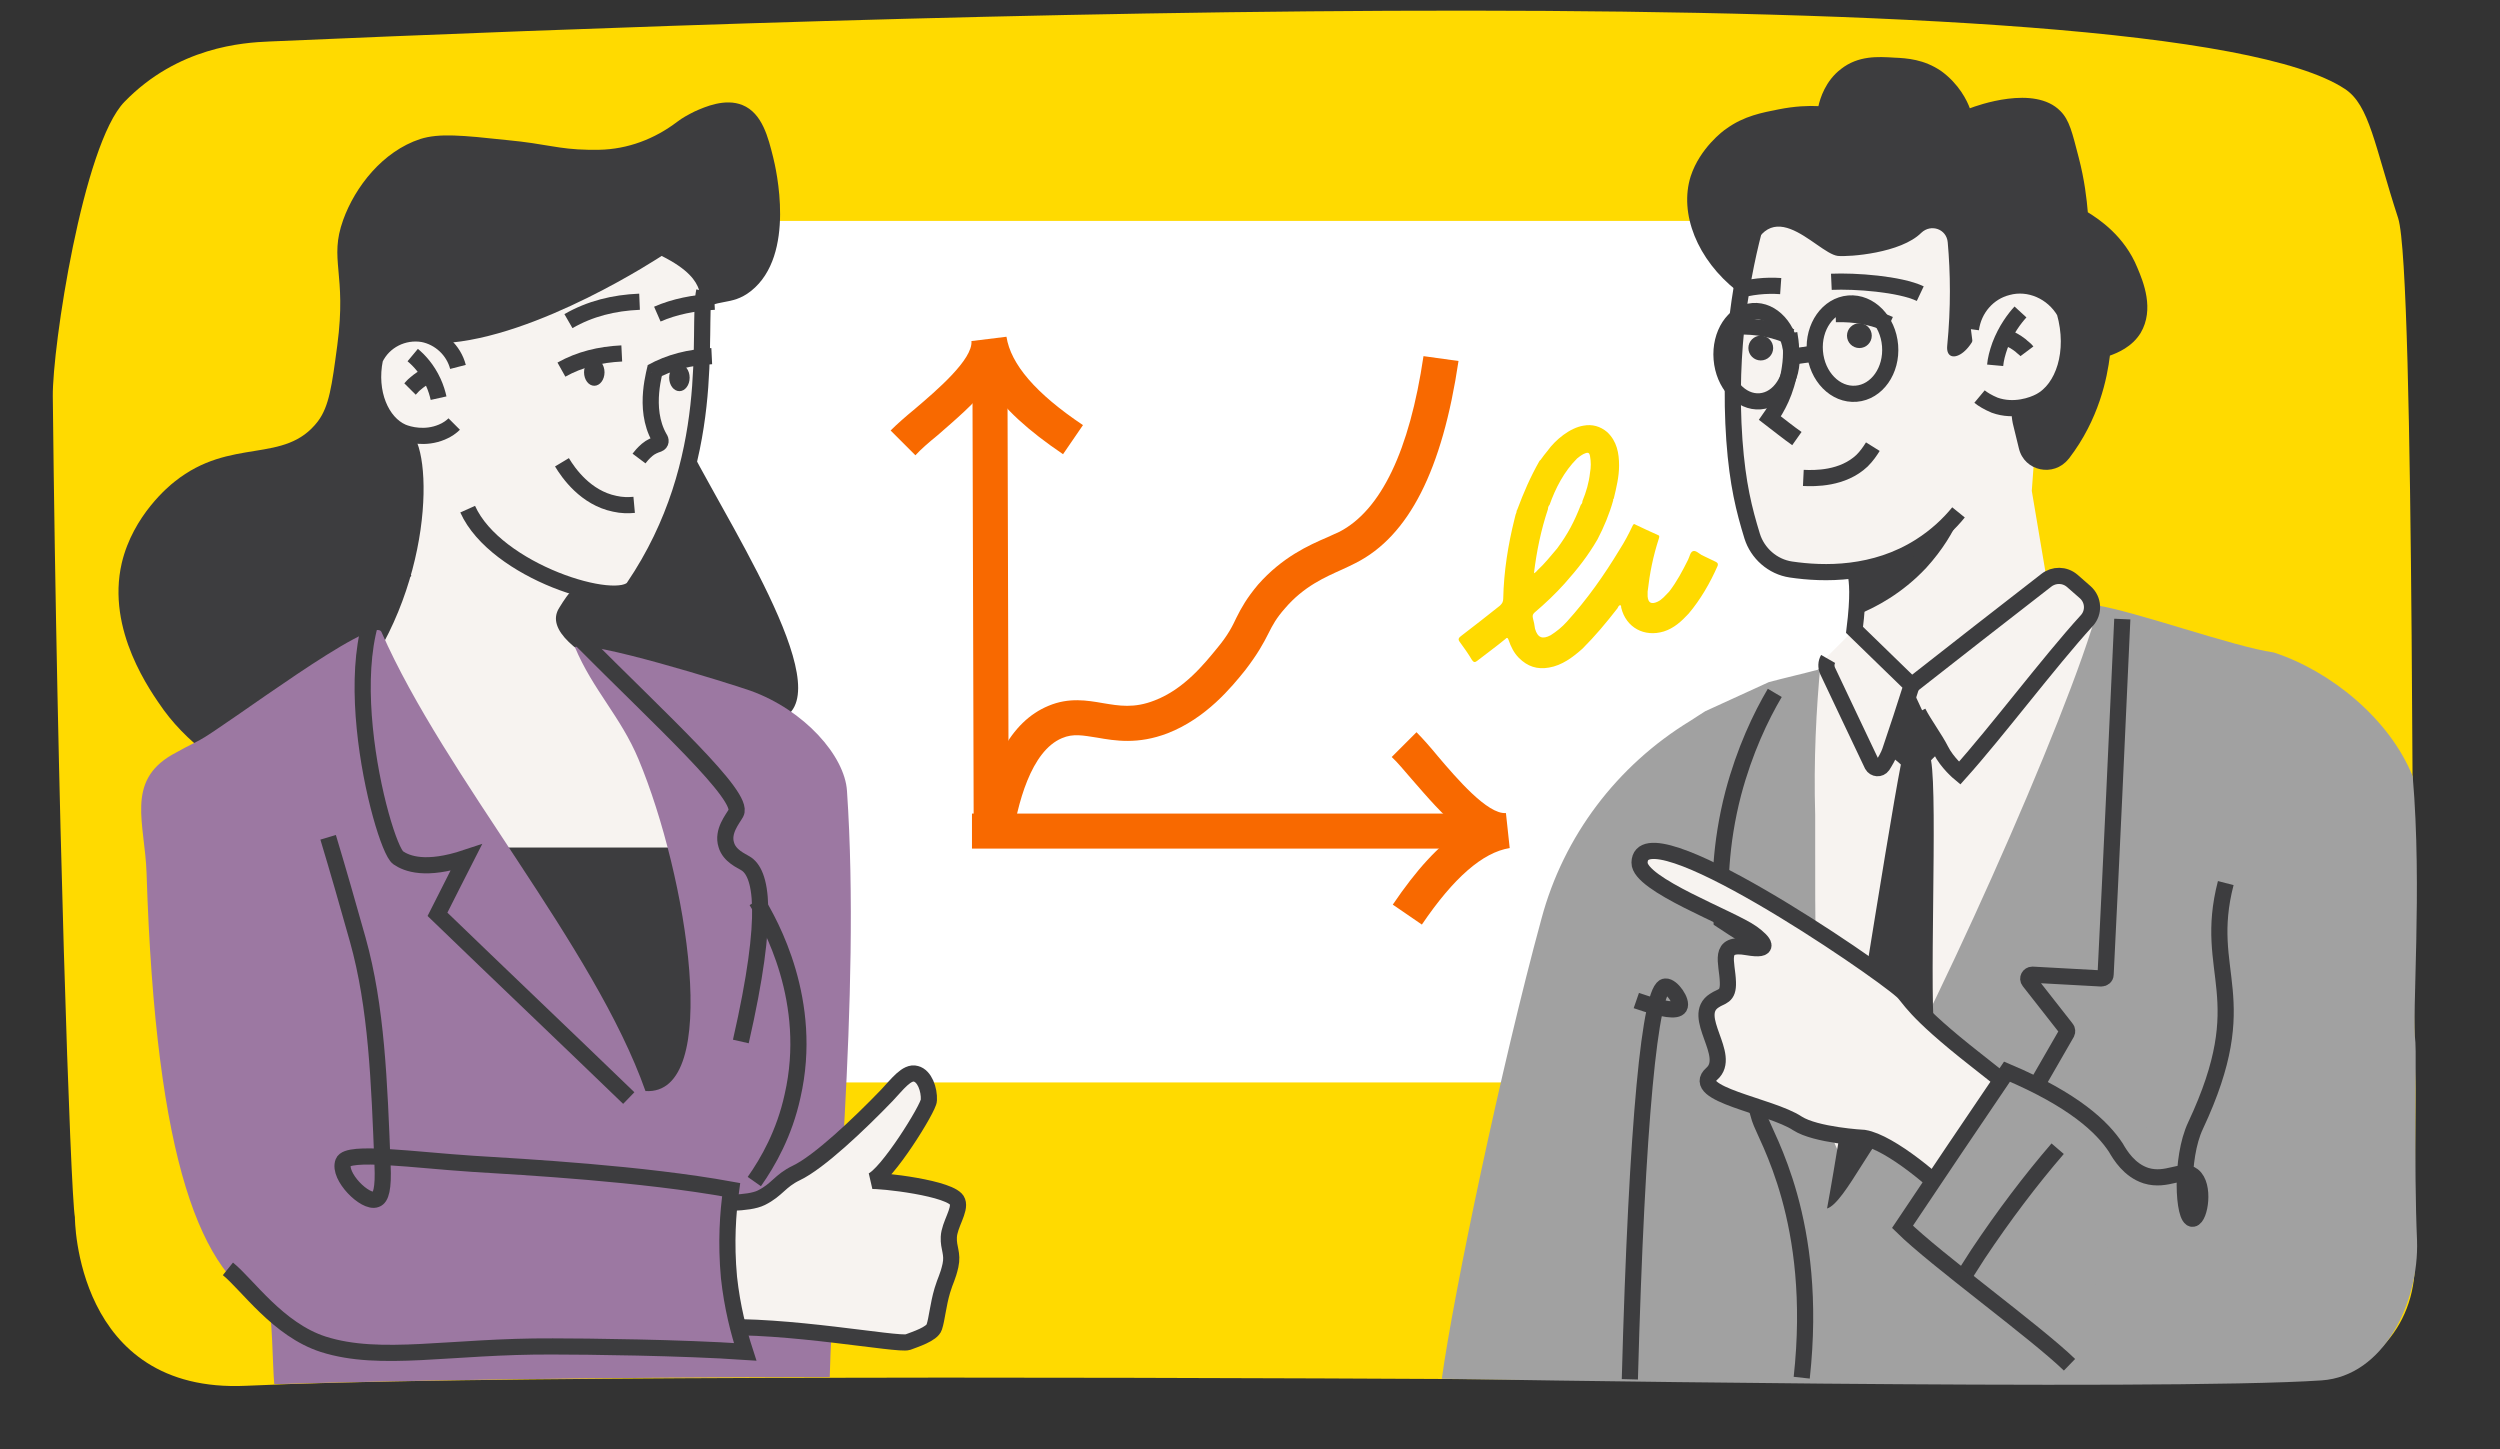
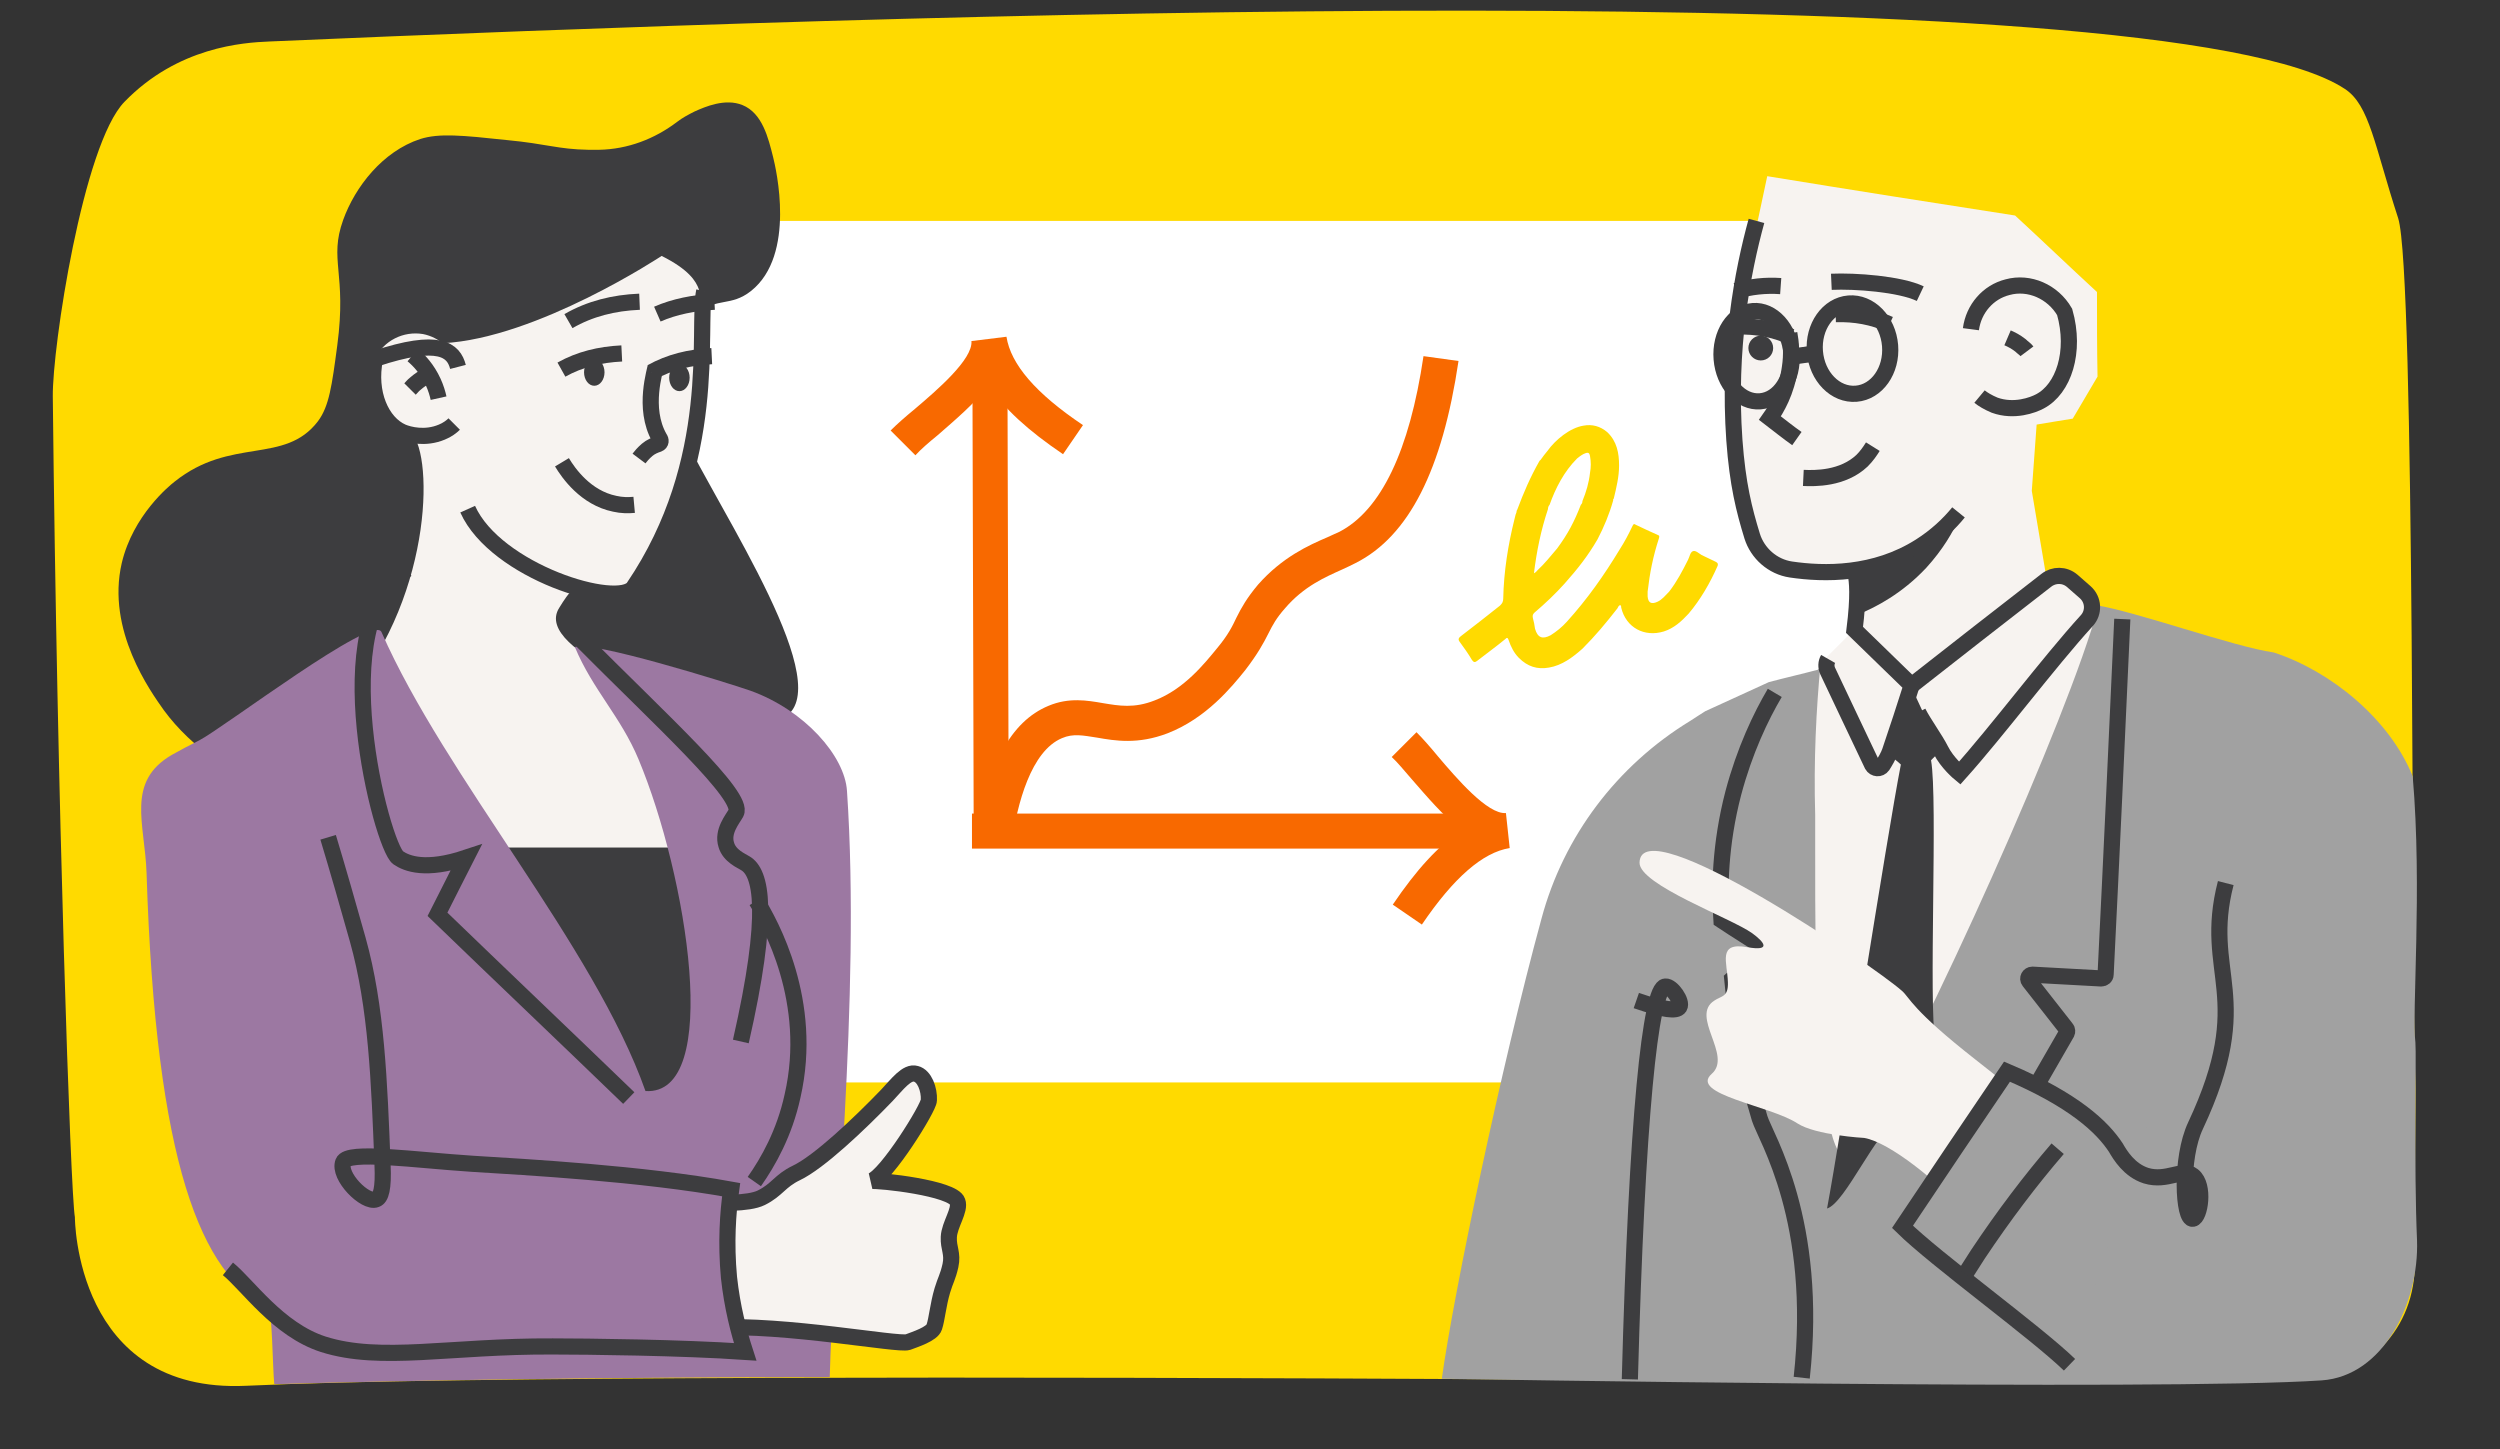
<svg xmlns="http://www.w3.org/2000/svg" width="464" height="269" viewBox="0 0 464 269" fill="none">
  <rect x="0" y="0" width="464" height="269" fill="#333333" stroke="none" />
  <g clip-path="url(#clip0_100_8145)">
    <path d="M448.299 200.8C447.499 183.8 448.299 50.4 445.099 40.5C440.699 27 439.799 19.5 435.199 16.5C401.799 -5.6 163.099 2.8 49.999 7.7C45.099 7.9 32.999 8.7 23.099 18.9C15.399 26.8 9.699 64.5 9.799 73.6C10.599 149.1 13.099 221.6 13.899 225.9C13.899 226 13.899 258.7 45.699 257.2C84.099 255.4 186.499 255.5 280.399 256C349.299 256.4 395.899 255.5 427.299 255.9C439.499 256 448.299 246.5 448.199 234.3C448.099 219.9 448.399 203 448.299 200.8Z" fill="#FFDA00" />
    <path d="M360.099 41H94.199V200.9H360.099V41Z" fill="white" />
    <path d="M129.499 58.2C133.099 55.1 135.599 57 139.399 54C147.799 47.3 143.999 31.2 143.499 29.2C142.599 25.6 141.499 21 137.799 19.5C134.599 18.2 130.899 19.8 128.899 20.7C127.699 21.3 126.599 21.9 125.699 22.6C121.499 25.8 116.499 27.7 111.199 27.8C110.599 27.8 109.899 27.8 109.199 27.8C103.499 27.7 101.499 26.7 94.099 26C85.699 25.1 81.499 24.7 77.999 25.8C70.999 28.1 65.899 34.7 63.699 40.8C60.999 48.3 64.399 50.6 62.599 64.1C61.599 71.6 61.099 75.4 58.999 78.2C52.799 86.3 42.899 81 32.399 89.4C31.499 90.1 24.699 95.6 22.599 104.5C19.699 117 27.999 128.4 30.399 131.8C51.099 160.1 121.499 164.4 146.899 132C153.699 123.4 130.499 90.2 125.499 77.8C123.099 71.4 124.799 62.4 129.499 58.2Z" fill="#3D3D3F" />
    <path d="M64.8 128.8C80.8 109.7 80.4 82.9 76 80.1C77.3 70.8 89.2 80.6 82.2 63.7C99.7 62.8 122.8 47.5 122.8 47.5C132.8 52.5 128.3 56.1 131.7 56.6C133.1 67.4 127.8 71.5 129.1 82.3C127.8 87 126 90.8 124.7 95.5C121.2 99.9 114.6 103.6 111.1 108C107 107.7 105.6 109.9 103.8 112.8C101.1 117 107.7 121.5 114.3 124.9C124 131.5 170.5 193 112.4 176.5C96.5 172 75.1 165.7 66.3 153.3C59.1 143.5 64.1 130.5 64.8 128.8Z" fill="#F7F3F0" />
    <path d="M77 157.3C99.1 157.3 121.1 157.3 143.2 157.3C152.1 176.5 124.2 195.7 133.2 214.9C108.4 214.9 120.4 214.9 95.6 214.9C89.4 195.7 83.2 176.5 77 157.3Z" fill="#3D3D3F" />
    <path d="M139.3 128.2C135.3 126.8 109.3 118.7 106.7 120.1C110 128 115.2 133 118.5 140.9C127.5 162.4 134.2 203.4 119.8 202.5C110.3 175.6 82.6 144.2 70.8 117.3C69.3 113.9 41.6 135 37 137.4C35.2 138.3 33.5 139.2 31.9 140.1C23.3 145.1 26.9 152.9 27.2 162C28.9 216.1 37.4 236.7 49.8 242.6C50.5 243 50.6 253.6 50.9 256.9C76 256.2 111.7 255.6 154 255.6C154.5 233.7 159.8 185 157.2 146.8C156.8 140.3 149.3 131.8 139.3 128.2Z" fill="#9C78A2" />
    <path d="M140 219.3C142.6 215.6 145.6 210.3 147.1 203.4C151.1 185.9 143 171.4 140.4 167.2" stroke="#3D3D3F" stroke-width="3" stroke-miterlimit="10" />
    <path d="M75.599 105.6C59.799 114.9 70.899 157.1 73.899 159.2C75.499 160.3 78.999 161.7 86.499 159.2C84.699 162.7 82.999 166.2 81.199 169.7C92.999 181.1 104.899 192.4 116.699 203.8" stroke="#3D3D3F" stroke-width="3" stroke-miterlimit="10" />
    <path d="M84.3 78.7C83.8 79.2 83 79.8 82 80.2C78.9 81.5 75.9 80.7 74.7 80.2C70.8 78.5 68.3 72.9 69.6 66.6C71.2 63.2 74.9 61.4 78.5 62C81.6 62.6 84.2 65 85 68.1" fill="#F7F3F0" />
-     <path d="M84.3 78.7C83.8 79.2 83 79.8 82 80.2C78.9 81.5 75.9 80.7 74.7 80.2C70.8 78.5 68.3 72.9 69.6 66.6C71.2 63.2 74.9 61.4 78.5 62C81.6 62.6 84.2 65 85 68.1" stroke="#3D3D3F" stroke-width="3" stroke-miterlimit="10" />
+     <path d="M84.3 78.7C83.8 79.2 83 79.8 82 80.2C78.9 81.5 75.9 80.7 74.7 80.2C70.8 78.5 68.3 72.9 69.6 66.6C81.6 62.6 84.2 65 85 68.1" stroke="#3D3D3F" stroke-width="3" stroke-miterlimit="10" />
    <path d="M81.4 73.9C81.2 73 80.9 72 80.4 70.9C79.3 68.5 77.8 66.9 76.6 65.9" stroke="#3D3D3F" stroke-width="3" stroke-miterlimit="10" />
    <path d="M76.1 72.2C76.4 71.9 76.7 71.5 77.1 71.2C77.8 70.6 78.5 70.1 79.1 69.9" stroke="#3D3D3F" stroke-width="3" stroke-miterlimit="10" />
    <path d="M107.399 118.3C122.799 133.8 138.299 147.8 136.599 150.9C135.999 152 133.999 154.3 134.799 156.8C135.399 158.9 137.699 159.8 138.299 160.2C141.299 161.9 142.999 169.2 137.499 193.3" stroke="#3D3D3F" stroke-width="3" stroke-miterlimit="10" />
    <path d="M130.7 54C129.3 61.2 133.6 85.4 117.6 109C114.8 113.1 92 106.1 86.8 94.5" fill="#F7F3F0" />
    <path d="M130.7 54C129.3 61.2 133.6 85.4 117.6 109C114.8 113.1 92 106.1 86.8 94.5" stroke="#3D3D3F" stroke-width="3" stroke-miterlimit="10" />
    <path d="M118.7 56C113.9 56.2 109.5 57.3 105.5 59.6Z" fill="#F7F3F0" />
    <path d="M118.7 56C113.9 56.2 109.5 57.3 105.5 59.6" stroke="#3D3D3F" stroke-width="3" stroke-miterlimit="10" />
    <path d="M132.6 56C128.8 56.2 125.2 56.9 122 58.3Z" fill="#F7F3F0" />
    <path d="M132.6 56C128.8 56.2 125.2 56.9 122 58.3" stroke="#3D3D3F" stroke-width="3" stroke-miterlimit="10" />
    <path d="M121.7 67.9C121.7 68.6 119.2 75.7 122.4 81.3C122.7 81.7 122.7 82.2 122.2 82.4C121.6 82.6 120.8 82.9 120.1 83.5C119.4 84.1 118.9 84.7 118.6 85.1" fill="#F7F3F0" />
    <path d="M121.7 67.9C121.7 68.6 119.2 75.7 122.4 81.3C122.7 81.7 122.7 82.2 122.2 82.4C121.6 82.6 120.8 82.9 120.1 83.5C119.4 84.1 118.9 84.7 118.6 85.1" stroke="#3D3D3F" stroke-width="3" stroke-miterlimit="10" />
    <path d="M115.399 65.6C111.299 65.8 107.599 66.7 104.199 68.6Z" fill="#F7F3F0" />
    <path d="M115.399 65.6C111.299 65.8 107.599 66.7 104.199 68.6" stroke="#3D3D3F" stroke-width="3" stroke-miterlimit="10" />
    <path d="M110.299 71.6C111.349 71.6 112.199 70.481 112.199 69.1C112.199 67.719 111.349 66.6 110.299 66.6C109.25 66.6 108.399 67.719 108.399 69.1C108.399 70.481 109.25 71.6 110.299 71.6Z" fill="#3D3D3F" />
    <path d="M132.099 66.1C127.999 66.3 124.299 67.2 120.899 69.1Z" fill="#F7F3F0" />
    <path d="M132.099 66.1C127.999 66.3 124.299 67.2 120.899 69.1" stroke="#3D3D3F" stroke-width="3" stroke-miterlimit="10" />
    <path d="M126.099 72.6C127.149 72.6 127.999 71.481 127.999 70.1C127.999 68.719 127.149 67.6 126.099 67.6C125.05 67.6 124.199 68.719 124.199 70.1C124.199 71.481 125.05 72.6 126.099 72.6Z" fill="#3D3D3F" />
    <path d="M130 223.1C133.2 223.3 138.9 223.5 141.3 222.3C144.3 220.8 144.7 219.2 147.8 217.7C152 215.7 159.4 208.7 164.6 203.3C166.5 201.3 168.3 198.8 170 199.3C171.6 199.7 172.5 202.2 172.4 204.2C172.4 205.6 164.5 218.3 161.7 219.2C163.1 219 176.9 220.5 177.7 223C178.3 224.6 176.2 227.3 176.1 229.6C176 231.7 176.9 232.6 176.4 234.9C175.9 237.1 175.5 237.5 174.9 239.5C174.1 242.2 173.9 244.8 173.4 246.3C173 247.6 169.8 248.6 168.5 249.1C166.7 249.7 145.8 245.7 132.2 246.4" fill="#F7F3F0" />
    <path d="M130 223.1C133.2 223.3 138.9 223.5 141.3 222.3C144.3 220.8 144.7 219.2 147.8 217.7C152 215.7 159.4 208.7 164.6 203.3C166.5 201.3 168.3 198.8 170 199.3C171.6 199.7 172.5 202.2 172.4 204.2C172.4 205.6 164.5 218.3 161.7 219.2C163.1 219 176.9 220.5 177.7 223C178.3 224.6 176.2 227.3 176.1 229.6C176 231.7 176.9 232.6 176.4 234.9C175.9 237.1 175.5 237.5 174.9 239.5C174.1 242.2 173.9 244.8 173.4 246.3C173 247.6 169.8 248.6 168.5 249.1C166.7 249.7 145.8 245.7 132.2 246.4" stroke="#3D3D3F" stroke-width="3" stroke-miterlimit="10" />
    <path d="M328 32.7C325.7 43.5 323.4 54.3 321.1 65.1C321.4 71.9 321.6 78.7 321.9 85.5C321.6 88.5 321.6 94 324.7 99.5C325.9 101.7 327.5 104.4 330.7 105.9C335.2 107.9 339.7 106.1 340.8 105.7C341.8 106.5 342.7 107.4 343.7 108.2C344.3 113.1 344.9 117.9 345.5 122.8C349 125.9 352.5 129.1 356 132.2C364.3 125.7 372.5 119.2 380.8 112.7C380.6 111.4 380.3 110.1 380.1 108.9C379.1 103 378.1 97 377.1 91.1C377.4 87 377.7 82.9 378 78.8C380.2 78.4 382.4 78.1 384.7 77.7C386.2 75.1 387.8 72.5 389.3 69.9C389.2 64.7 389.2 59.5 389.2 54.2C384.1 49.5 379.1 44.7 374 40C358.5 37.6 343.3 35.2 328 32.7Z" fill="#F7F3F0" />
    <path d="M347.599 82.9C347.099 83.7 346.499 84.6 345.599 85.5C341.999 88.9 336.799 88.8 334.699 88.7" stroke="#3D3D3F" stroke-width="3" stroke-miterlimit="10" />
    <path d="M117.7 93.7C116.6 93.8 115.4 93.8 114.1 93.5C108.7 92.4 105.5 87.8 104.3 85.8" stroke="#3D3D3F" stroke-width="3" stroke-miterlimit="10" />
    <path d="M332.1 61.9C332.4 63.5 332.6 65.7 332.2 68.3C331.6 72.7 329.7 75.9 328.5 77.6C330.2 78.9 331.8 80.2 333.5 81.4" stroke="#3D3D3F" stroke-width="3" stroke-miterlimit="10" />
    <path d="M340.699 58.3C344.299 58.2 347.599 58.8 350.699 60.2" stroke="#3D3D3F" stroke-width="3" stroke-miterlimit="10" />
    <path d="M448.3 193.5C447.6 188.1 449.6 165 447.8 144.1C443.5 133.4 432.5 124.5 422 121.1C414.4 120 396.5 113.5 388.9 112.3C388.7 111.7 388.6 111 388.4 110.4C386.6 109.1 384.8 107.7 383.1 106.4C382.5 106.4 382 106.4 381.4 106.4C372.6 113 363.8 119.6 355 126.2C351.7 123 348.4 119.8 345.1 116.6C342.5 119.2 340 121.8 337.4 124.3C334.4 125.1 331.3 125.8 328.3 126.6C324.4 128.4 320.4 130.2 316.5 132C315.9 132.4 314.9 133 313.7 133.8C300.1 142.1 290.2 155.2 286.1 170.5C278.6 198 269.8 240 267.6 255.9C267.6 255.9 401.3 258.2 430.9 256.2C442.4 255.4 449 241.8 448.6 230.2C448 216.6 448.5 195.6 448.3 193.5Z" fill="#A1A1A1" />
-     <path d="M345.1 64.6C346.37 64.6 347.4 63.57 347.4 62.3C347.4 61.03 346.37 60 345.1 60C343.83 60 342.8 61.03 342.8 62.3C342.8 63.57 343.83 64.6 345.1 64.6Z" fill="#3D3D3F" />
    <path d="M322.399 60.6C325.999 60.5 329.299 61.1 332.399 62.5" stroke="#3D3D3F" stroke-width="3" stroke-miterlimit="10" />
    <path d="M326.8 66.9C328.07 66.9 329.1 65.871 329.1 64.6C329.1 63.33 328.07 62.3 326.8 62.3C325.53 62.3 324.5 63.33 324.5 64.6C324.5 65.871 325.53 66.9 326.8 66.9Z" fill="#3D3D3F" />
    <path d="M343.7 215.1C357.7 191.6 384 132.8 389.4 112.7C388.9 112.6 388.4 112.6 388 112.5C387.8 111.9 387.7 111.2 387.5 110.6C385.7 109.3 383.9 107.9 382.2 106.6C381.6 106.6 381.1 106.6 380.5 106.6C371.7 113.2 362.9 119.8 354.1 126.4C350.8 123.2 347.5 120 344.2 116.8C342.1 118.9 340 121 337.9 123.1C337.1 131.6 336.6 141 336.9 151.3C337 163.9 335.9 217.7 343.7 215.1Z" fill="#F7F3F0" />
    <path d="M339.899 52.3C344.299 52.1 352.599 52.7 356.399 54.5" stroke="#3D3D3F" stroke-width="3" stroke-miterlimit="10" />
    <path d="M322.199 54C324.899 53.2 327.699 52.9 330.499 53.1" stroke="#3D3D3F" stroke-width="3" stroke-miterlimit="10" />
    <path d="M363.5 95.1C361.8 97.2 359.4 99.5 356.4 101.4C347.9 106.8 338.5 106.6 332.4 105.7C329 105.2 326.2 102.7 325.2 99.5C323.7 94.6 322.5 89.9 321.9 81.7C320.7 64.6 323.4 50.5 326 41" stroke="#3D3D3F" stroke-width="3" stroke-miterlimit="10" />
    <path d="M344.399 106.3C344.699 108 344.999 110.5 344.199 116.9C347.699 120.3 351.299 123.8 354.799 127.2C353.499 131.3 352.199 135.3 350.799 139.4C350.499 140.3 349.899 141.3 349.399 142.1C348.899 142.8 347.899 142.7 347.499 142C344.999 136.8 341.399 129.1 339.199 124.5C338.899 123.8 338.899 123 339.299 122.3" stroke="#3D3D3F" stroke-width="3" stroke-miterlimit="10" />
    <path d="M354.8 127.2C363.1 120.7 371.4 114.2 379.8 107.7C381.2 106.6 383.2 106.6 384.6 107.8L387 109.9C388.6 111.3 388.7 113.7 387.3 115.2C380.2 123 370.7 135.7 363.7 143.5C363.7 143.5 361.4 141.6 360.2 139.2C359.2 137.2 357 134.2 356 132.2" stroke="#3D3D3F" stroke-width="3" stroke-miterlimit="10" />
    <path d="M355.2 128.5C356.9 132.1 358.5 135.7 360.2 139.3C359.6 139.9 359 140.5 358.4 141.1C359.7 148.3 357.9 186.3 359.2 193.4C356.9 198.8 354.1 203.2 351.8 208.6C348.4 209.5 342.5 223.3 339.1 224.3C341.6 211 350.2 155.2 352.8 141.9C352.3 141.4 351.7 141 351.2 140.5C353.7 132.2 354.8 128.9 354.8 128.7C354.7 128.5 354.9 128.5 355.2 128.5Z" fill="#3D3D3F" />
-     <path d="M396.7 49.7C394.3 43.8 389.6 40.7 387.5 39.4C387.3 37 386.9 33.4 385.8 29.2C384.6 24.6 384.1 22.3 382.4 20.6C377.6 15.7 366.9 19.6 365.6 20.1C365.1 18.7 363.6 15.6 360.3 13.2C357.1 11 353.9 10.8 351.6 10.7C348.5 10.5 344.9 10.3 341.7 12.8C338.8 15 337.8 18.3 337.5 19.7C335.7 19.6 333.1 19.7 330.1 20.3C327.1 20.9 323.7 21.5 320.4 23.9C319.9 24.2 315.5 27.5 313.8 32.7C311.6 39.6 315 48.2 322.4 54C325 53.9 323 55.2 323.9 50.8C327.5 33.6 337 47 341.1 47.5C343.2 47.7 352.8 47 356.6 43.2C358.4 41.5 361.3 42.5 361.5 45C362 50.6 362.1 57.1 361.4 64.2C361 68.5 367.7 65.6 367.9 56.3C368.4 56 370.5 54.9 372.9 55.6C375.3 56.3 376.5 58.5 376.8 59.2C378.3 62.1 377.6 66.2 375.1 70.3C373.5 72.9 372.9 76.1 373.7 79.1L374.7 83.2C375.7 87.5 381.2 88.6 383.9 85.2L384 85.1C389.6 77.8 391.1 70.1 391.6 66C393 65.5 395.7 64.4 397.3 61.8C399.9 57.4 397.8 52.3 396.7 49.7Z" fill="#3D3D3F" />
    <path d="M363.6 96.2C362.5 98.7 360.6 102 357.5 105.4C353 110.2 348.1 112.7 345.2 113.9C345 111.4 344.7 108.9 344.5 106.4C346.5 106.2 349.1 105.8 351.9 104.7C357.9 102.4 361.7 98.5 363.6 96.2Z" fill="#3D3D3F" />
    <path d="M326.694 74.483C330.273 74.195 332.871 70.212 332.498 65.587C332.124 60.963 328.921 57.448 325.342 57.737C321.764 58.026 319.166 62.009 319.539 66.633C319.913 71.258 323.116 74.772 326.694 74.483Z" stroke="#3D3D3F" stroke-width="3" stroke-miterlimit="10" />
    <path d="M344.498 73.076C348.351 72.765 351.173 68.764 350.799 64.14C350.426 59.516 346.999 56.019 343.146 56.33C339.292 56.641 336.471 60.642 336.844 65.267C337.217 69.891 340.644 73.388 344.498 73.076Z" stroke="#3D3D3F" stroke-width="3" stroke-miterlimit="10" />
    <path d="M367.4 73.6C368 74.1 369 74.7 370.2 75.2C373.8 76.5 377.3 75.2 378.6 74.5C383 72.2 385.3 65.3 383.2 57.9C381 54.1 376.6 52.2 372.6 53.3C369 54.2 366.3 57.3 365.8 61.1" fill="#F7F3F0" />
    <path d="M367.4 73.6C368 74.1 369 74.7 370.2 75.2C373.8 76.5 377.3 75.2 378.6 74.5C383 72.2 385.3 65.3 383.2 57.9C381 54.1 376.6 52.2 372.6 53.3C369 54.2 366.3 57.3 365.8 61.1" stroke="#3D3D3F" stroke-width="3" stroke-miterlimit="10" />
-     <path d="M370.3 67.8C370.4 66.7 370.7 65.5 371.2 64.1C372.3 61.2 373.9 59.1 375 57.9" stroke="#3D3D3F" stroke-width="3" stroke-miterlimit="10" />
    <path d="M376.2 65.2C375.9 64.8 375.4 64.5 375 64.1C374.1 63.4 373.3 63 372.6 62.7" stroke="#3D3D3F" stroke-width="3" stroke-miterlimit="10" />
    <path d="M303.7 185.7C308.9 187.5 311.2 187.7 311.7 186.9C312.3 185.9 310.3 183 309.1 183.1C306.3 183.2 303.8 207.8 302.5 256" stroke="#3D3D3F" stroke-width="3" stroke-miterlimit="10" />
    <path d="M393.899 114.9C392.899 136.9 391.899 158.9 390.799 180.9C390.799 181.3 390.399 181.6 389.999 181.6C385.699 181.4 381.499 181.1 377.199 180.9C376.599 180.9 376.199 181.6 376.599 182.1C378.899 185 381.199 188 383.499 190.9C383.699 191.1 383.699 191.5 383.599 191.7C381.799 194.8 380.099 197.8 378.299 200.9" stroke="#3D3D3F" stroke-width="3" stroke-miterlimit="10" />
    <path d="M329.4 128.6C326.8 133 323.8 139.3 321.7 147.2C319.2 156.8 319.1 165.1 319.5 170.8C322.2 172.6 325 174.3 327.7 176.1C325.6 178 323.6 179.8 321.5 181.7C322.2 189.3 323.7 198.1 326.6 207.6C327.7 211.1 337.6 226.5 334.4 255.7" stroke="#3D3D3F" stroke-width="3" stroke-miterlimit="10" />
    <path d="M383.199 209.6C375.799 203.9 373.999 202.5 366.699 196.7C354.699 187.3 354.499 185.2 352.999 183.9C347.699 179.2 304.499 149.8 304.299 160.1C304.199 164.2 321.299 170.4 325.199 173.2C327.399 174.8 328.899 176.6 324.299 175.8C318.699 174.8 320.599 178.6 320.699 182.3C320.799 185.1 319.499 184.8 318.199 185.7C313.599 188.6 321.599 195.9 317.699 199.3C313.399 203.1 328.599 205.2 333.599 208.5C336.999 210.7 345.899 211.2 345.999 211.2C350.799 212 359.999 219.7 363.099 223.4C365.299 226 367.599 228.6 369.799 231.3" fill="#F7F3F0" />
-     <path d="M383.199 209.6C375.799 203.9 373.999 202.5 366.699 196.7C354.699 187.3 354.499 185.2 352.999 183.9C347.699 179.2 304.499 149.8 304.299 160.1C304.199 164.2 321.299 170.4 325.199 173.2C327.399 174.8 328.899 176.6 324.299 175.8C318.699 174.8 320.599 178.6 320.699 182.3C320.799 185.1 319.499 184.8 318.199 185.7C313.599 188.6 321.599 195.9 317.699 199.3C313.399 203.1 328.599 205.2 333.599 208.5C336.999 210.7 345.899 211.2 345.999 211.2C350.799 212 359.999 219.7 363.099 223.4C365.299 226 367.599 228.6 369.799 231.3" stroke="#3D3D3F" stroke-width="3" stroke-miterlimit="10" />
    <path d="M60.9 155.4C62.8 161.7 64.6 168 66.4 174.4C69.9 186.9 70.4 200.8 71 216.2C71.2 220.6 70.7 222.3 69.8 222.6C67.8 223.4 62.7 218.3 63.7 215.7C64.5 213.5 76.9 215.3 87.7 216C97.4 216.6 119.2 217.8 135.7 220.8C135.1 225.1 134.7 230.6 135.3 237.1C135.9 242.6 137.1 247.2 138.3 250.9C126.6 250.1 108.8 249.9 102.6 249.9C83.5 249.8 70.7 252.9 60 249.5C51.6 246.8 45.9 238.4 42.3 235.5" fill="#9C78A2" />
    <path d="M60.9 155.4C62.8 161.7 64.6 168 66.4 174.4C69.9 186.9 70.4 200.8 71 216.2C71.2 220.6 70.7 222.3 69.8 222.6C67.8 223.4 62.7 218.3 63.7 215.7C64.5 213.5 76.9 215.3 87.7 216C97.4 216.6 119.2 217.8 135.7 220.8C135.1 225.1 134.7 230.6 135.3 237.1C135.9 242.6 137.1 247.2 138.3 250.9C126.6 250.1 108.8 249.9 102.6 249.9C83.5 249.8 70.7 252.9 60 249.5C51.6 246.8 45.9 238.4 42.3 235.5" stroke="#3D3D3F" stroke-width="3" stroke-miterlimit="10" />
    <path d="M413.1 163.9C408.7 180.9 418.8 184.8 407.5 208.9C404.6 215 405.2 226.5 407 226.2C408.3 226 409.3 220 407 218.2C405.1 216.7 402.2 219.4 398.3 218.2C395.2 217.2 393.5 214.4 392.7 213C390.2 209.2 385 204.2 372.5 198.9C366 208.5 359.5 218.1 353.1 227.7C359.3 233.8 377.8 247.2 384.1 253.3" fill="#A1A1A1" />
    <path d="M413.1 163.9C408.7 180.9 418.8 184.8 407.5 208.9C404.6 215 405.2 226.5 407 226.2C408.3 226 409.3 220 407 218.2C405.1 216.7 402.2 219.4 398.3 218.2C395.2 217.2 393.5 214.4 392.7 213C390.2 209.2 385 204.2 372.5 198.9C366 208.5 359.5 218.1 353.1 227.7C359.3 233.8 377.8 247.2 384.1 253.3" stroke="#3D3D3F" stroke-width="3" stroke-miterlimit="10" />
    <path d="M364.8 236.4C365.6 235.2 366.3 234 367.1 232.8C371.9 225.6 376.9 219 381.9 213.2" stroke="#3D3D3F" stroke-width="3" stroke-miterlimit="10" />
    <path d="M187.7 156.8L181.2 155.9C183.2 142 187.6 133.9 194.6 131C198.4 129.4 201.8 130 204.7 130.5C207.7 131 210.5 131.5 214.3 130C219.8 127.9 223.6 123.1 225.9 120.3C227.9 117.9 228.7 116.3 229.5 114.6C230.4 112.8 231.4 111 233.5 108.5C238 103.4 242.9 101.2 246.4 99.7C247.2 99.3 248 99 248.6 98.7C256.3 94.7 261.6 83.7 264.2 66.1L270.7 67C267.7 87.2 261.5 99.5 251.6 104.5C250.8 104.9 250 105.3 249.1 105.7C246 107.1 242 108.8 238.5 112.9C236.9 114.7 236.2 116 235.4 117.6C234.5 119.4 233.4 121.4 231.1 124.4C228.6 127.5 223.9 133.3 216.7 136.1C211.2 138.2 207 137.5 203.6 136.9C201 136.5 199.2 136.1 197.1 137C191.4 139.4 188.8 149 187.7 156.8Z" fill="#F86900" />
    <path d="M169.9 84.5L165.3 79.9C166.5 78.7 168.1 77.3 169.8 75.9C173.8 72.5 180.6 66.7 180.3 63.3L186.8 62.5C187.6 67.6 192.2 73 201 78.9L197.3 84.3C190.8 79.9 186.3 75.8 183.5 71.5C180.9 74.9 177.2 78 174 80.8C172.4 82.1 170.9 83.4 169.9 84.5Z" fill="#F86900" />
    <path d="M186.977 66.892L180.477 66.91L180.724 156.21L187.224 156.192L186.977 66.892Z" fill="#F86900" />
    <path d="M263.9 171.6L258.5 167.9C262.9 161.4 267 156.9 271.3 154.1C267.9 151.5 264.8 147.8 262 144.6C260.6 143 259.4 141.5 258.3 140.5L262.9 135.9C264.1 137.1 265.5 138.7 266.9 140.4C270.3 144.4 276.1 151.2 279.5 150.9L280.2 157.4C275.2 158.2 269.8 162.9 263.9 171.6Z" fill="#F86900" />
    <path d="M275.799 151H180.399V157.5H275.799V151Z" fill="#F86900" />
    <path d="M299.4 92.9C298.7 95.4 297.7 97.8 296.5 100.1C294.7 103.2 292.8 105.6 290.4 108.3C288.7 110.2 286.8 112 284.8 113.7C284.5 114 284.4 114.2 284.5 114.7C284.7 115.4 284.8 116 284.9 116.7C285.4 118.4 286.3 118.7 287.8 117.9C288.9 117.2 289.9 116.4 290.8 115.4C294.6 111.2 297.7 106.8 300.6 102C301.5 100.6 302.3 99.1 303 97.6C303.2 97.2 303.3 97.2 303.6 97.4C304.9 98 306.3 98.7 307.7 99.3C308 99.4 308 99.5 307.9 99.9C306.8 103.3 306.2 106.3 305.8 109.8C305.8 110.1 305.8 110.4 305.8 110.7C305.9 111.9 306.5 112.2 307.6 111.7C308.5 111.3 309.1 110.5 309.8 109.8C311.2 108 312.3 105.9 313.3 103.9C313.6 103.3 313.7 102.5 314.2 102.3C314.7 102.1 315.3 102.7 315.8 103C316.7 103.4 317.6 103.9 318.5 104.3C318.8 104.5 318.9 104.6 318.8 105C317.4 108.2 315.6 111.3 313.4 113.9C312.1 115.3 310.7 116.6 308.8 117.2C305.2 118.3 301.8 116.5 300.9 112.8C300.9 112.6 300.9 112.4 300.7 112.3C300.4 112.4 300.3 112.7 300.2 112.9C298.1 115.6 296.1 118 293.7 120.4C291.9 122 289.9 123.5 287.5 123.9C285.3 124.3 283.5 123.7 281.9 122.1C281 121.2 280.4 120 280 118.8C279.8 118.2 279.6 118.4 279.4 118.6C277.7 120 275.9 121.3 274.1 122.7C273.7 123 273.5 122.9 273.2 122.5C272.5 121.3 271.7 120.2 270.9 119.1C270.6 118.7 270.7 118.4 271.1 118.1C273.6 116.2 276 114.3 278.4 112.4C278.8 112 279 111.7 279 111.1C279.1 106.1 279.9 101.1 281.1 96.3C281.2 96 281.2 95.8 281.3 95.5C281.4 95.3 281.5 95 281.5 94.8C281.5 94.7 281.6 94.6 281.6 94.6C282.8 91.4 284 88.6 285.7 85.6C285.8 85.5 285.8 85.4 285.9 85.4C286.3 84.8 286.8 84.2 287.2 83.7C288.7 81.6 291.4 79.4 293.9 79C295.5 78.7 297 79.1 298.3 80.2C300.1 81.9 300.5 84.1 300.5 86.4C300.5 88.5 300 90.5 299.5 92.6C299.4 92.5 299.4 92.7 299.4 92.9ZM287.6 93.7C287.4 93.9 287.3 94.2 287.3 94.5C286 98.4 285.2 102.3 284.7 106.4C285.1 106.2 285.2 106 285.4 105.8C286.7 104.6 287.8 103.2 289 101.8C291 99.1 292.2 96.8 293.4 93.7C293.6 93.5 293.7 93.3 293.7 93C294.4 91.3 294.9 89.6 295.1 87.8C295.3 86.7 295.3 85.7 295.1 84.6C295 84.2 294.9 83.9 294.3 84.1C293.7 84.3 293.2 84.7 292.7 85.1C290.3 87.5 288.7 90.6 287.6 93.7Z" fill="#FFDA00" />
    <path d="M333.3 66.1C334.2 66 335.2 65.8 336.1 65.7" stroke="#3D3D3F" stroke-width="3" stroke-miterlimit="10" />
  </g>
  <defs>
    <clipPath id="clip0_100_8145">
      <rect width="464" height="269" fill="white" />
    </clipPath>
  </defs>
</svg>